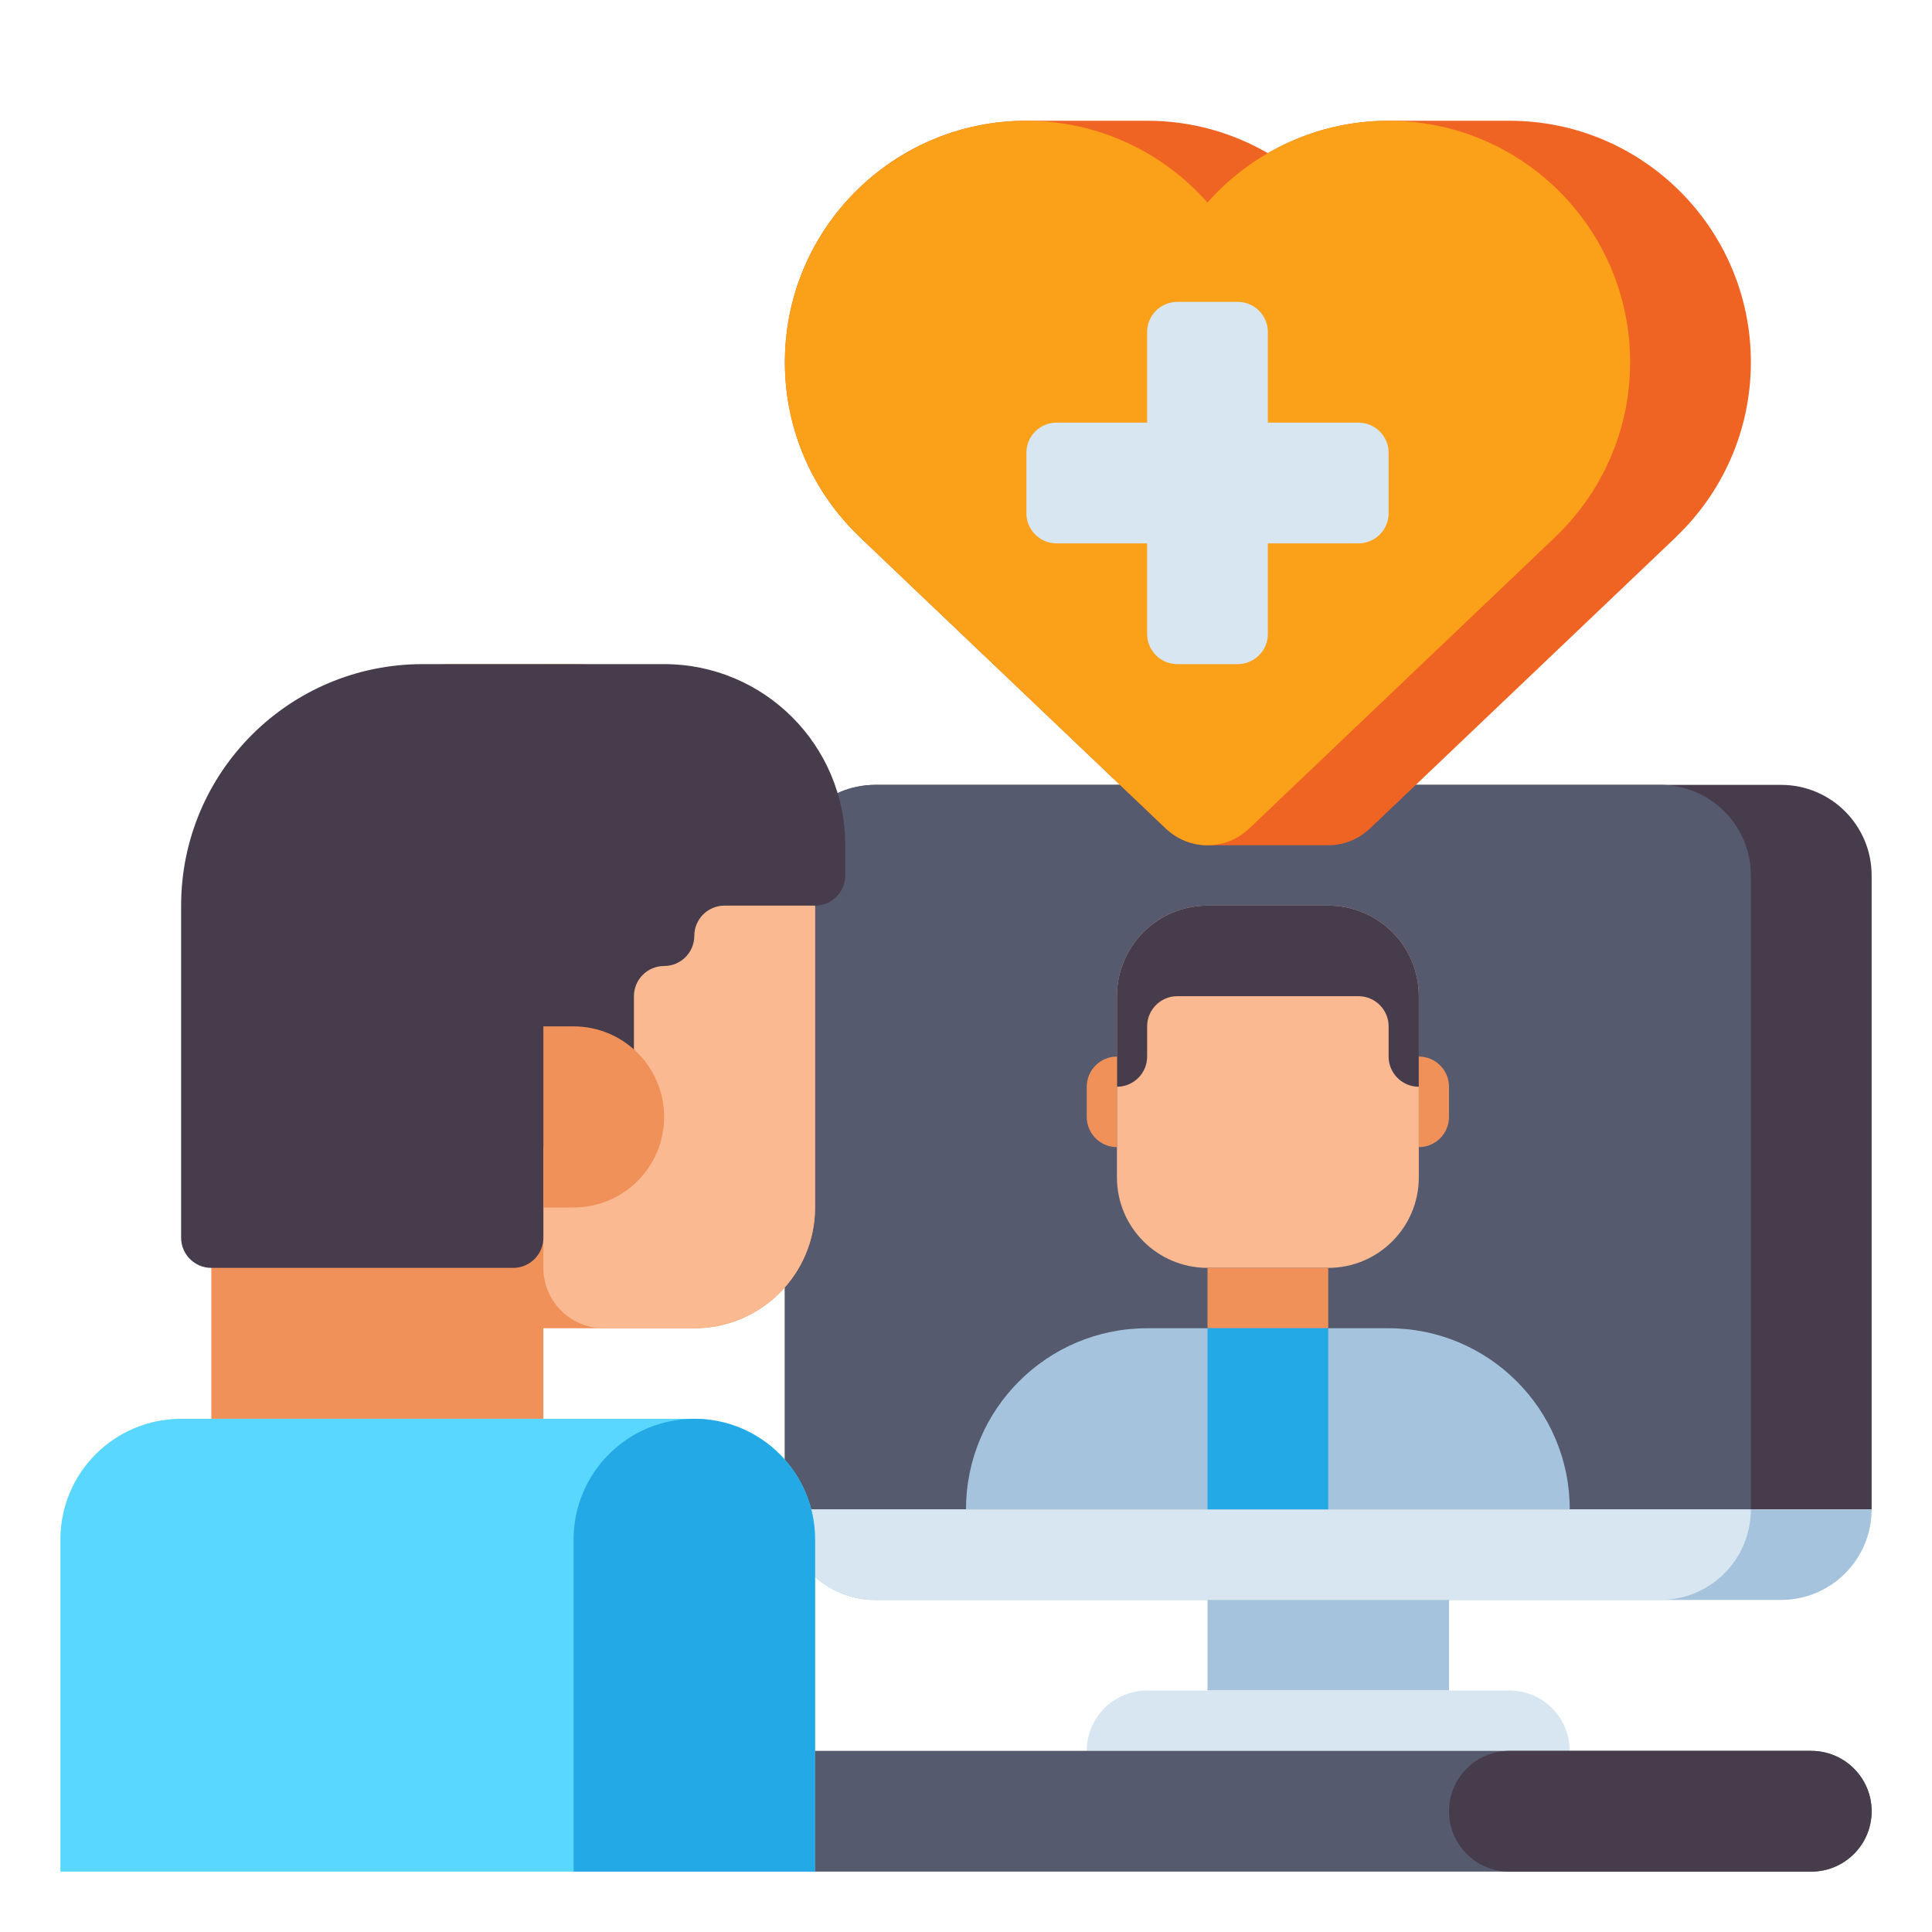
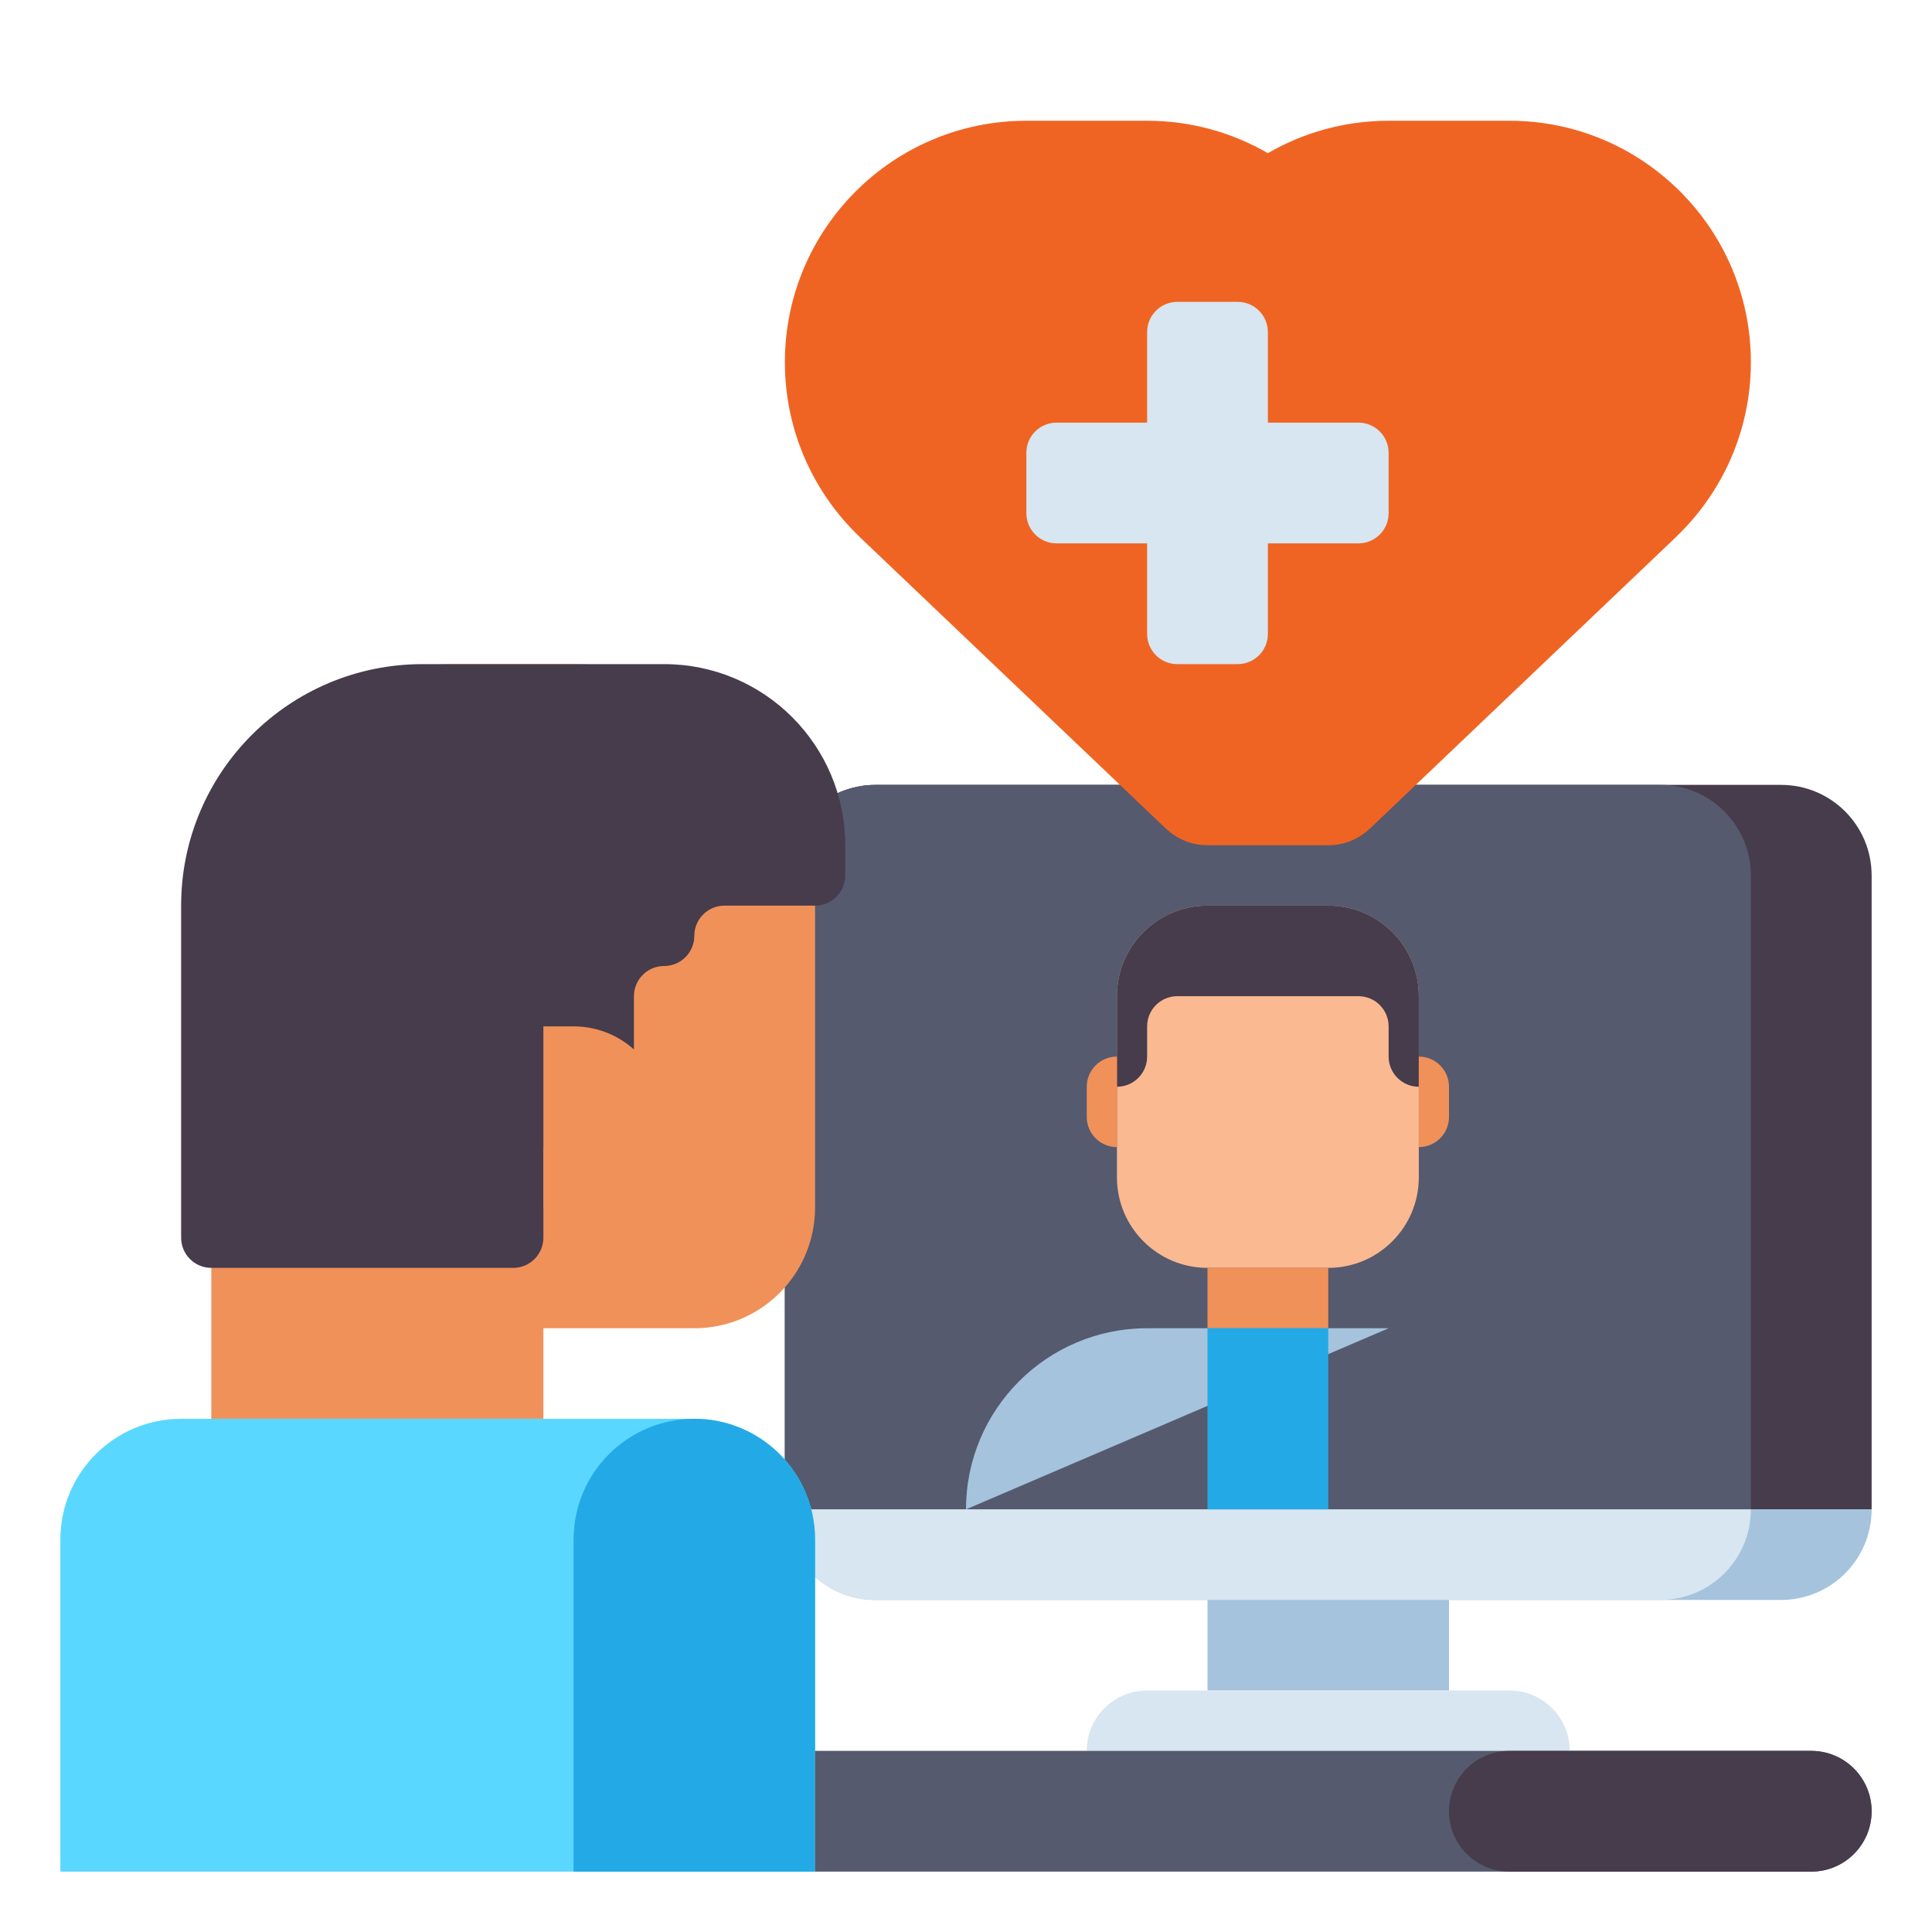
<svg xmlns="http://www.w3.org/2000/svg" id="Layer_1" height="512" viewBox="0 0 512 512" width="512">
  <g>
    <g>
      <g>
        <path d="m496 400h-288v-168c0-13.255 10.745-24 24-24h240c13.255 0 24 10.745 24 24z" fill="#463c4b" />
      </g>
      <g>
        <path d="m464 400h-256v-168c0-13.255 10.745-24 24-24h208c13.255 0 24 10.745 24 24z" fill="#555a6e" />
      </g>
      <g>
        <path d="m472 424h-240c-13.255 0-24-10.745-24-24h288c0 13.255-10.745 24-24 24z" fill="#a5c3dc" />
      </g>
      <g>
        <path d="m440 424h-208c-13.255 0-24-10.745-24-24h256c0 13.255-10.745 24-24 24z" fill="#d7e6f0" />
      </g>
      <g>
        <path d="m320 424h64v24h-64z" fill="#a5c3dc" />
      </g>
      <g>
        <path d="m416 464h-128c0-8.837 7.163-16 16-16h96c8.837 0 16 7.163 16 16z" fill="#d7e6f0" />
      </g>
    </g>
    <g>
      <g>
        <path d="m184 352h-40v24h-88v-136c0-35.346 28.654-64 64-64h32c35.346 0 64 28.654 64 64v80c0 17.673-14.327 32-32 32z" fill="#f0915a" />
      </g>
      <g>
-         <path d="m184 352h-24c-8.837 0-16-7.163-16-16v-160h8c35.346 0 64 28.654 64 64v80c0 17.673-14.327 32-32 32z" fill="#fab991" />
-       </g>
+         </g>
      <g>
        <path d="m176 176h-64c-35.346 0-64 28.654-64 64v88c0 4.418 3.582 8 8 8h80c4.418 0 8-3.582 8-8v-24h16c4.418 0 8-3.582 8-8v-32c0-4.418 3.582-8 8-8s8-3.582 8-8 3.582-8 8-8h24c4.418 0 8-3.582 8-8v-8c0-26.51-21.49-48-48-48z" fill="#463c4b" />
      </g>
      <g>
        <path d="m16 496h200v-88c0-17.673-14.327-32-32-32h-136c-17.673 0-32 14.327-32 32z" fill="#5ad7ff" />
      </g>
      <g>
        <path d="m152 496h64v-88c0-17.673-14.327-32-32-32-17.673 0-32 14.327-32 32z" fill="#23aae6" />
      </g>
      <g>
        <path d="m152 272h-8v48h8c13.255 0 24-10.745 24-24 0-13.255-10.745-24-24-24z" fill="#f0915a" />
      </g>
    </g>
    <g>
      <path d="m480 464h-264v32h264c8.837 0 16-7.163 16-16 0-8.837-7.163-16-16-16z" fill="#555a6e" />
    </g>
    <g>
      <path d="m480 464h-80c-8.837 0-16 7.163-16 16 0 8.837 7.163 16 16 16h80c8.837 0 16-7.163 16-16 0-8.837-7.163-16-16-16z" fill="#463c4b" />
    </g>
    <g>
      <g>
        <path d="m464 96c0-35.346-28.654-64-64-64-5.512 0-26.458 0-32 0-11.664 0-22.586 3.138-32 8.592-9.414-5.454-20.336-8.592-32-8.592-5.542 0-26.488 0-32 0-35.346 0-64 28.654-64 64 0 18.245 7.647 34.693 19.896 46.352h-.027l81.098 77.236h.021c2.87 2.728 6.74 4.412 11.012 4.412s27.728 0 32 0 8.143-1.685 11.012-4.412h.021l81.098-77.236h-.027c12.249-11.659 19.896-28.107 19.896-46.352z" fill="#f06423" />
      </g>
      <g>
-         <path d="m432 96c0-35.346-28.654-64-64-64-19.121 0-36.273 8.396-48 21.69-11.727-13.294-28.879-21.69-48-21.69-35.346 0-64 28.654-64 64 0 18.245 7.647 34.693 19.896 46.352h-.027l81.098 77.236h.021c2.87 2.728 6.74 4.412 11.012 4.412s8.143-1.685 11.012-4.412h.021l81.098-77.236h-.027c12.249-11.659 19.896-28.107 19.896-46.352z" fill="#faa019" />
-       </g>
+         </g>
      <g>
        <path d="m360 112h-24v-24c0-4.418-3.582-8-8-8h-16c-4.418 0-8 3.582-8 8v24h-24c-4.418 0-8 3.582-8 8v16c0 4.418 3.582 8 8 8h24v24c0 4.418 3.582 8 8 8h16c4.418 0 8-3.582 8-8v-24h24c4.418 0 8-3.582 8-8v-16c0-4.418-3.582-8-8-8z" fill="#d7e6f0" />
      </g>
    </g>
    <g>
      <g>
        <g>
          <path d="m352 336h-32c-13.255 0-24-10.745-24-24v-48c0-13.255 10.745-24 24-24h32c13.255 0 24 10.745 24 24v48c0 13.255-10.745 24-24 24z" fill="#fab991" />
        </g>
        <g>
          <path d="m320 336h32v16h-32z" fill="#f0915a" />
        </g>
        <g>
-           <path d="m256 400c0-26.51 21.49-48 48-48h64c26.51 0 48 21.49 48 48z" fill="#a5c3dc" />
+           <path d="m256 400c0-26.51 21.49-48 48-48h64z" fill="#a5c3dc" />
        </g>
        <g>
          <path d="m352 240h-32c-13.255 0-24 10.745-24 24v24c4.418 0 8-3.582 8-8v-8c0-4.418 3.582-8 8-8h48c4.418 0 8 3.582 8 8v8c0 4.418 3.582 8 8 8v-24c0-13.255-10.745-24-24-24z" fill="#463c4b" />
        </g>
        <g>
          <path d="m376 304v-24c4.418 0 8 3.582 8 8v8c0 4.418-3.582 8-8 8z" fill="#f0915a" />
        </g>
        <g>
          <path d="m296 304v-24c-4.418 0-8 3.582-8 8v8c0 4.418 3.582 8 8 8z" fill="#f0915a" />
        </g>
      </g>
    </g>
    <g>
      <path d="m320 352h32v48h-32z" fill="#23aae6" />
    </g>
  </g>
</svg>